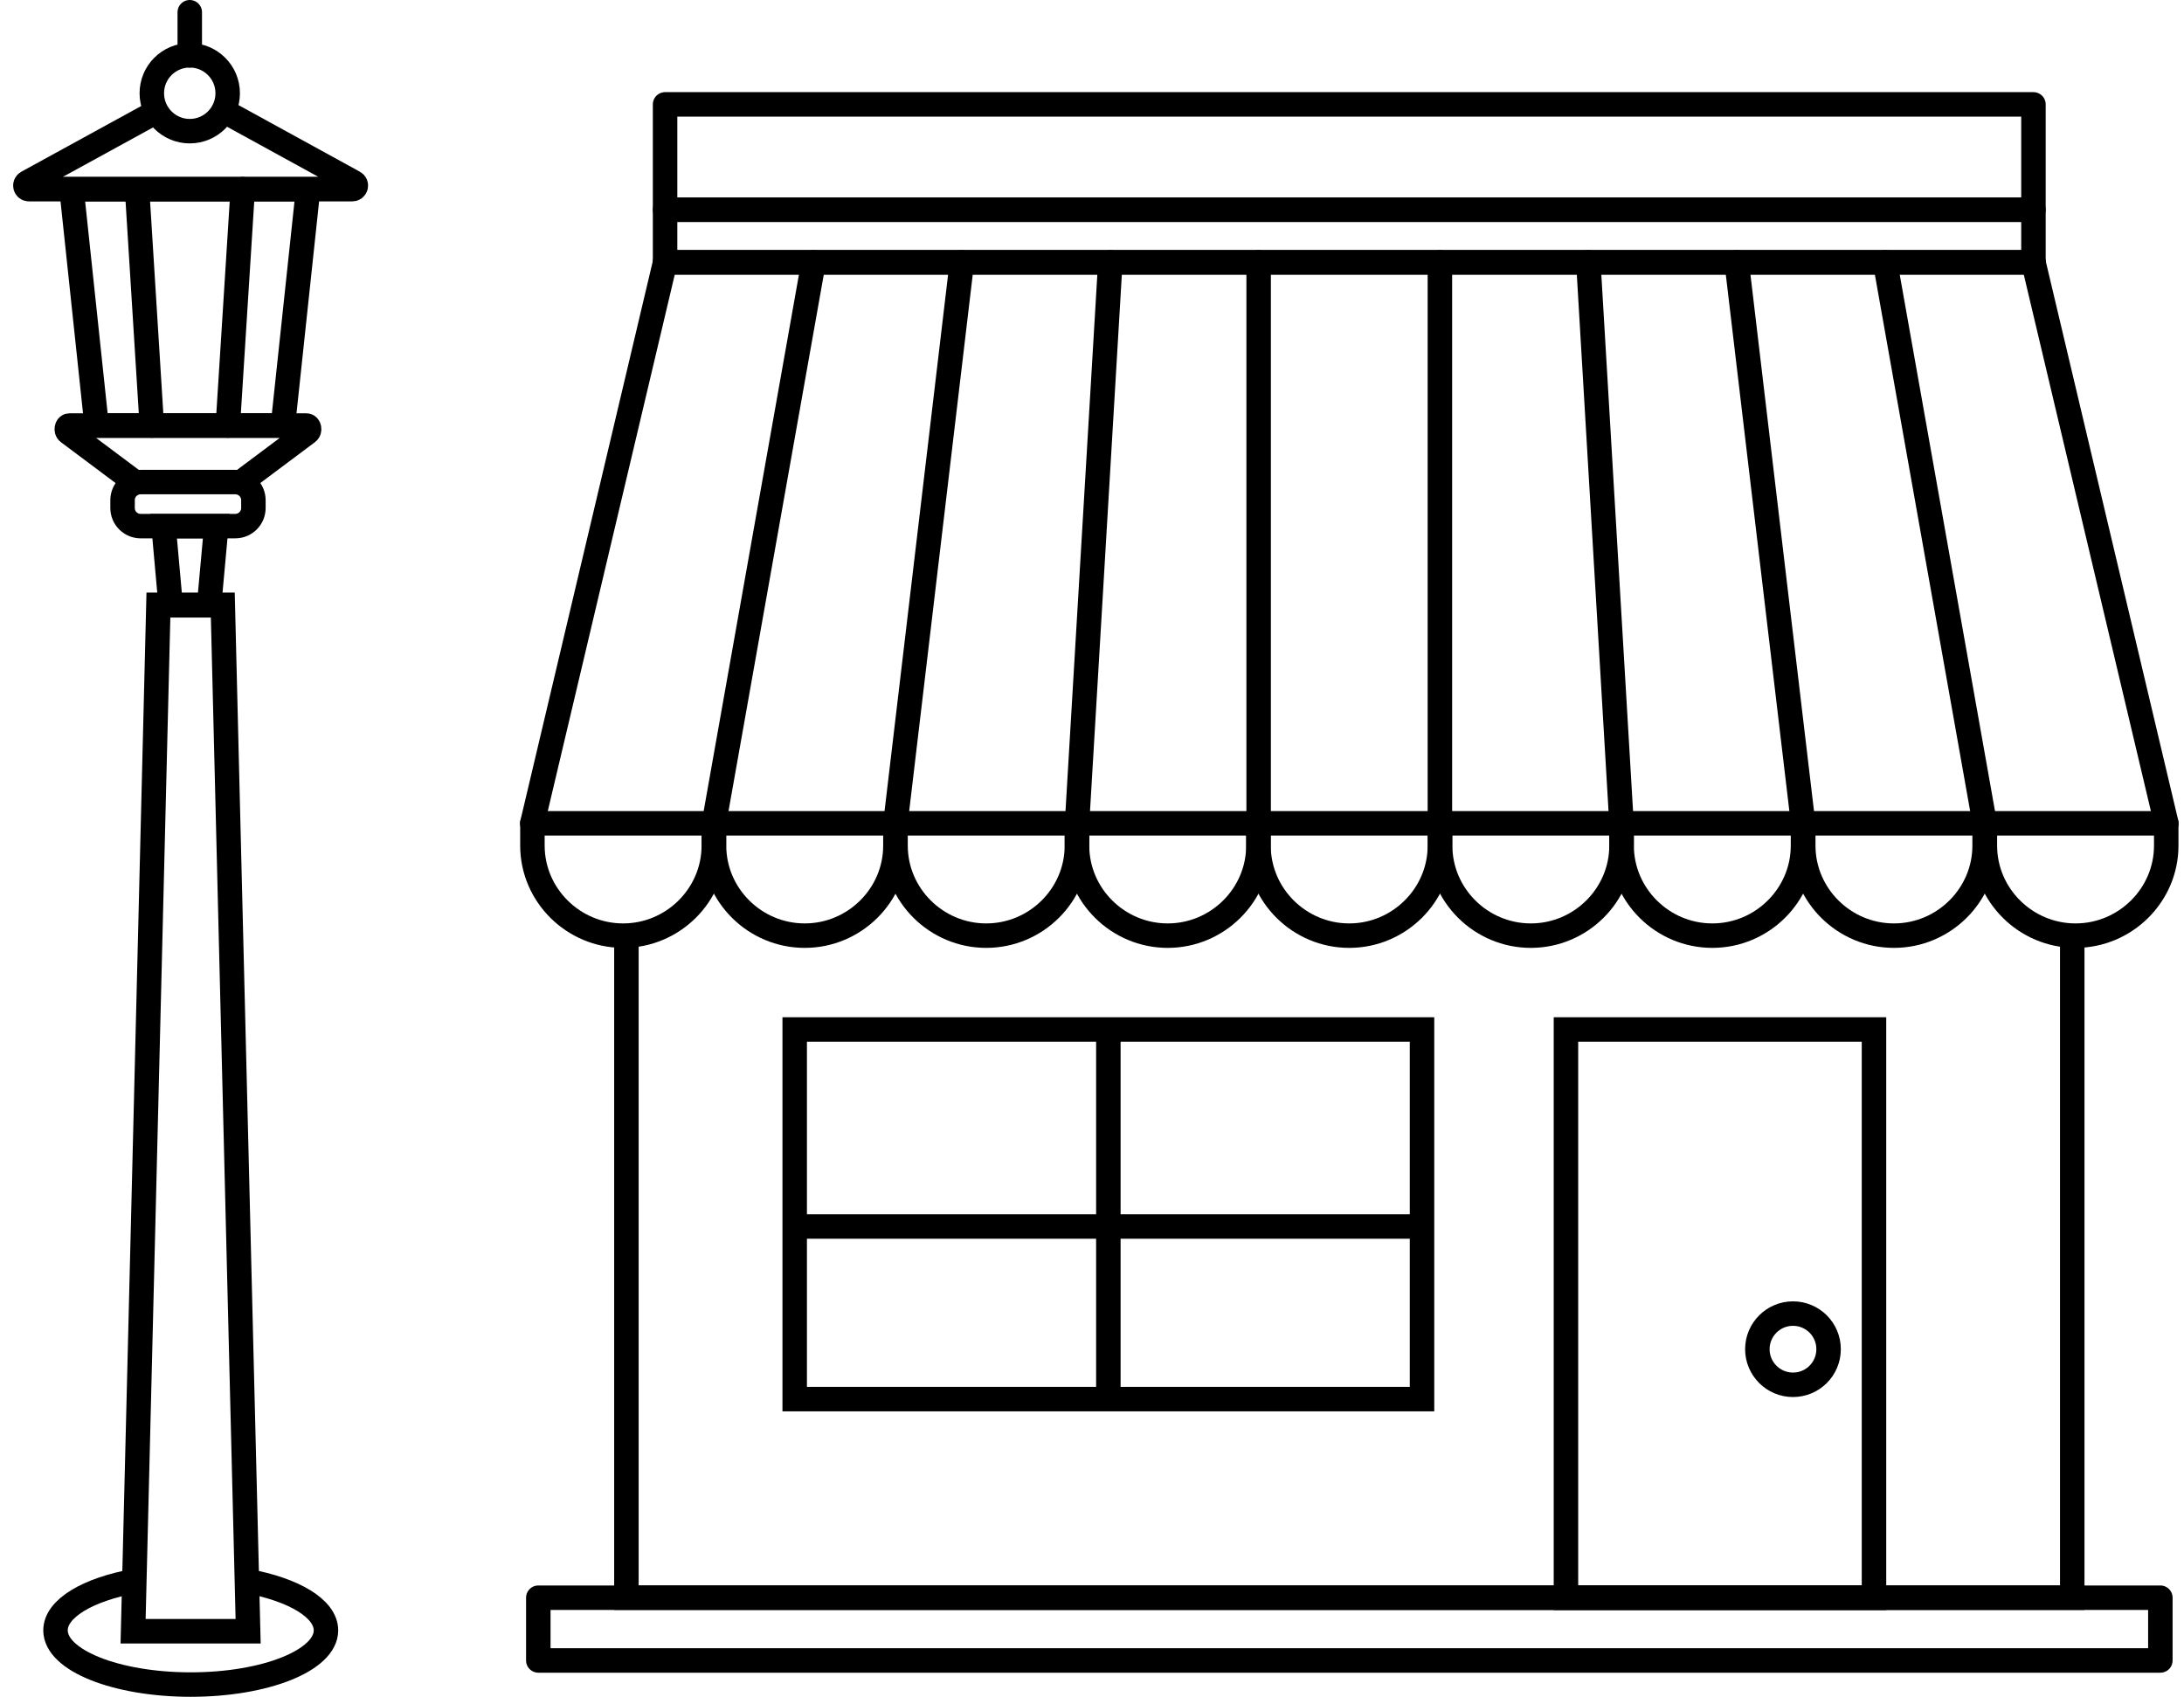
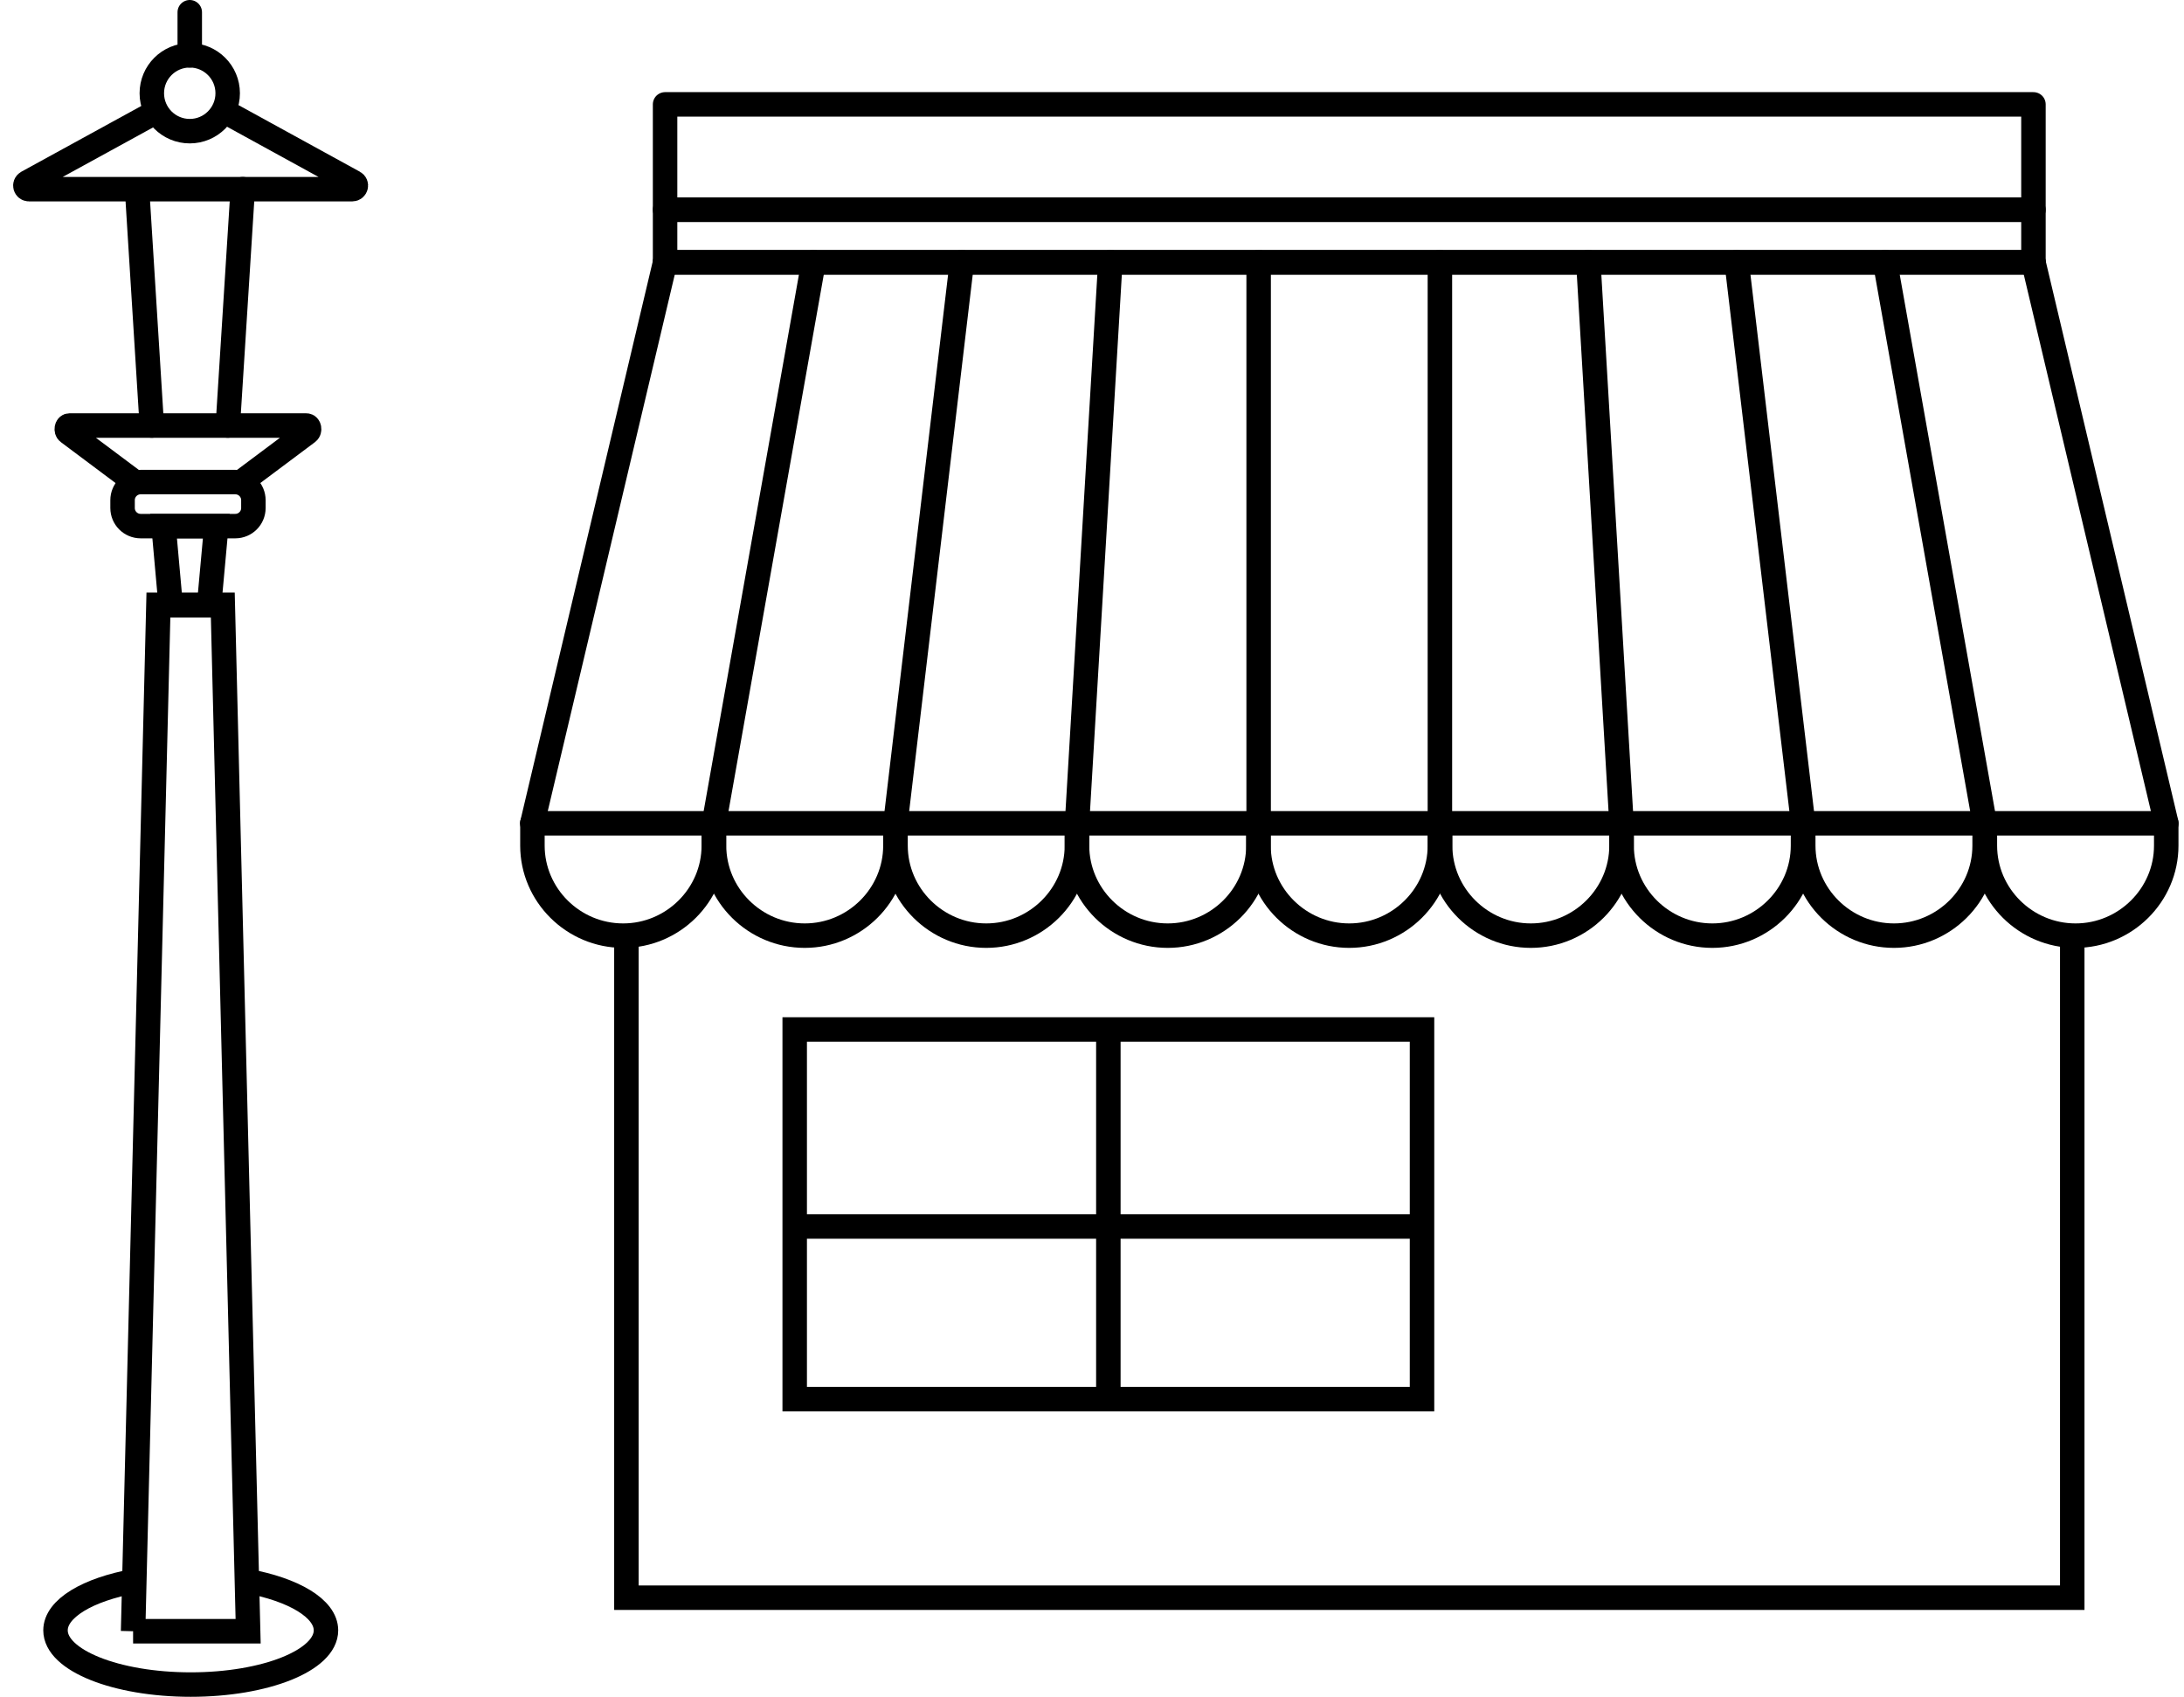
<svg xmlns="http://www.w3.org/2000/svg" width="166" height="129" viewBox="0 0 166 129" fill="none">
  <path d="M157.506 71.132V121.466H142.437H119.033H47.612V71.132" stroke="black" stroke-width="1.86" stroke-miterlimit="10" />
-   <path d="M142.437 78.267H119.024V121.475H142.437V78.267Z" stroke="black" stroke-width="1.86" stroke-miterlimit="10" />
  <path d="M108.075 78.267H60.403V106.368H108.084V78.267H108.075Z" stroke="black" stroke-width="1.86" stroke-miterlimit="10" />
-   <path d="M138.986 102.573C138.986 101.076 137.777 99.866 136.279 99.866C134.782 99.866 133.572 101.085 133.572 102.573C133.572 104.061 134.782 105.28 136.279 105.28C137.777 105.28 138.986 104.071 138.986 102.573Z" stroke="black" stroke-width="1.86" stroke-miterlimit="10" />
-   <path d="M10.116 124.015H18.86L16.934 45.98H12.041L10.116 124.015Z" stroke="black" stroke-width="1.86" stroke-miterlimit="10" />
+   <path d="M10.116 124.015H18.86L16.934 45.98H12.041L10.116 124.015" stroke="black" stroke-width="1.86" stroke-miterlimit="10" />
  <path d="M18.767 120.2C22.311 120.842 24.776 122.284 24.776 123.949C24.776 126.228 20.171 128.07 14.497 128.07C8.823 128.07 4.219 126.228 4.219 123.949C4.219 122.284 6.674 120.842 10.228 120.2" stroke="black" stroke-width="1.86" stroke-miterlimit="10" />
-   <path d="M21.502 32.352H7.344L5.437 14.381H23.418L21.502 32.352Z" stroke="black" stroke-width="1.86" stroke-miterlimit="10" />
  <path d="M16.99 8.428L26.906 13.87C27.157 14 27.055 14.381 26.776 14.381H2.2C1.921 14.381 1.819 14.009 2.07 13.87L11.893 8.484" stroke="black" stroke-width="1.86" stroke-miterlimit="10" />
  <path d="M10.386 36.762L5.177 32.864C5 32.734 5.065 32.352 5.27 32.352H23.297C23.502 32.352 23.576 32.725 23.39 32.864L18.181 36.762" stroke="black" stroke-width="1.86" stroke-miterlimit="10" />
  <path d="M14.423 9.972C16.015 9.972 17.306 8.681 17.306 7.088C17.306 5.496 16.015 4.205 14.423 4.205C12.83 4.205 11.539 5.496 11.539 7.088C11.539 8.681 12.83 9.972 14.423 9.972Z" stroke="black" stroke-width="1.86" stroke-miterlimit="10" />
  <path d="M14.423 0.93V4.205" stroke="black" stroke-width="1.86" stroke-miterlimit="10" stroke-linecap="round" />
  <path d="M10.423 14.474L11.539 32.352" stroke="black" stroke-width="1.86" stroke-miterlimit="10" stroke-linecap="round" />
  <path d="M18.451 14.381L17.316 32.352" stroke="black" stroke-width="1.86" stroke-miterlimit="10" stroke-linecap="round" />
  <path d="M17.883 36.65H10.693C9.933 36.65 9.316 37.266 9.316 38.026V38.622C9.316 39.382 9.933 39.998 10.693 39.998H17.883C18.644 39.998 19.26 39.382 19.26 38.622V38.026C19.26 37.266 18.644 36.65 17.883 36.65Z" stroke="black" stroke-width="1.86" stroke-miterlimit="10" />
  <path d="M16.441 39.999H12.432L12.972 46.017H15.892L16.441 39.999Z" stroke="black" stroke-width="1.86" stroke-miterlimit="10" />
  <path d="M84.243 78.267V106.359" stroke="black" stroke-width="1.86" stroke-miterlimit="10" />
  <path d="M60.403 93.244H108.075" stroke="black" stroke-width="1.86" stroke-miterlimit="10" />
  <path d="M109.443 19.944V62.593" stroke="black" stroke-width="1.86" stroke-linecap="round" stroke-linejoin="round" />
  <path d="M120.726 19.944L123.247 62.593" stroke="black" stroke-width="1.86" stroke-linecap="round" stroke-linejoin="round" />
  <path d="M132 19.944L137.051 62.593" stroke="black" stroke-width="1.86" stroke-linecap="round" stroke-linejoin="round" />
  <path d="M143.283 19.944L150.855 62.593" stroke="black" stroke-width="1.86" stroke-linecap="round" stroke-linejoin="round" />
  <path d="M154.557 19.944L164.659 62.593" stroke="black" stroke-width="1.86" stroke-linecap="round" stroke-linejoin="round" />
  <path d="M95.666 19.944V62.593" stroke="black" stroke-width="1.86" stroke-linecap="round" stroke-linejoin="round" />
  <path d="M84.392 19.944L81.862 62.593" stroke="black" stroke-width="1.86" stroke-linecap="round" stroke-linejoin="round" />
  <path d="M73.109 19.944L68.058 62.593" stroke="black" stroke-width="1.86" stroke-linecap="round" stroke-linejoin="round" />
  <path d="M61.835 19.944L54.263 62.593" stroke="black" stroke-width="1.86" stroke-linecap="round" stroke-linejoin="round" />
  <path d="M40.459 62.593L50.552 19.944" stroke="black" stroke-width="1.86" stroke-linecap="round" stroke-linejoin="round" />
  <path d="M40.459 62.593H54.254V64.287C54.254 68.054 51.147 71.133 47.361 71.133C43.575 71.133 40.468 68.054 40.468 64.287V62.593H40.459Z" stroke="black" stroke-width="1.86" stroke-linecap="round" stroke-linejoin="round" />
  <path d="M54.263 62.593H68.058V64.287C68.058 68.054 64.951 71.133 61.165 71.133C57.379 71.133 54.272 68.054 54.272 64.287V62.593H54.263Z" stroke="black" stroke-width="1.86" stroke-linecap="round" stroke-linejoin="round" />
  <path d="M68.058 62.593H81.853V64.287C81.853 68.054 78.746 71.133 74.96 71.133C71.174 71.133 68.067 68.054 68.067 64.287V62.593H68.058Z" stroke="black" stroke-width="1.86" stroke-linecap="round" stroke-linejoin="round" />
  <path d="M81.853 62.593H95.648V64.287C95.648 68.054 92.541 71.133 88.755 71.133C84.969 71.133 81.862 68.054 81.862 64.287V62.593H81.853Z" stroke="black" stroke-width="1.86" stroke-linecap="round" stroke-linejoin="round" />
  <path d="M95.648 62.593H109.443V64.287C109.443 68.054 106.336 71.133 102.55 71.133C98.764 71.133 95.657 68.054 95.657 64.287V62.593H95.648Z" stroke="black" stroke-width="1.86" stroke-linecap="round" stroke-linejoin="round" />
  <path d="M109.452 62.593H123.247V64.287C123.247 68.054 120.14 71.133 116.354 71.133C112.568 71.133 109.461 68.054 109.461 64.287V62.593H109.452Z" stroke="black" stroke-width="1.86" stroke-linecap="round" stroke-linejoin="round" />
  <path d="M123.247 62.593H137.042V64.287C137.042 68.054 133.935 71.133 130.149 71.133C126.363 71.133 123.256 68.054 123.256 64.287V62.593H123.247Z" stroke="black" stroke-width="1.86" stroke-linecap="round" stroke-linejoin="round" />
  <path d="M137.051 62.593H150.846V64.287C150.846 68.054 147.739 71.133 143.953 71.133C140.167 71.133 137.06 68.054 137.06 64.287V62.593H137.051Z" stroke="black" stroke-width="1.86" stroke-linecap="round" stroke-linejoin="round" />
  <path d="M150.855 62.593H164.65V64.287C164.65 68.054 161.543 71.133 157.757 71.133C153.971 71.133 150.865 68.054 150.865 64.287V62.593H150.855Z" stroke="black" stroke-width="1.86" stroke-linecap="round" stroke-linejoin="round" />
  <path d="M50.551 19.944H154.557" stroke="black" stroke-width="1.86" stroke-linecap="round" stroke-linejoin="round" />
  <path d="M154.557 15.944H50.551V19.944H154.557V15.944Z" stroke="black" stroke-width="1.86" stroke-linecap="round" stroke-linejoin="round" />
  <path d="M154.557 7.935H50.551V15.944H154.557V7.935Z" stroke="black" stroke-width="1.86" stroke-linecap="round" stroke-linejoin="round" />
-   <path d="M164.203 121.466H40.915V126.237H164.203V121.466Z" stroke="black" stroke-width="1.86" stroke-linecap="round" stroke-linejoin="round" />
</svg>